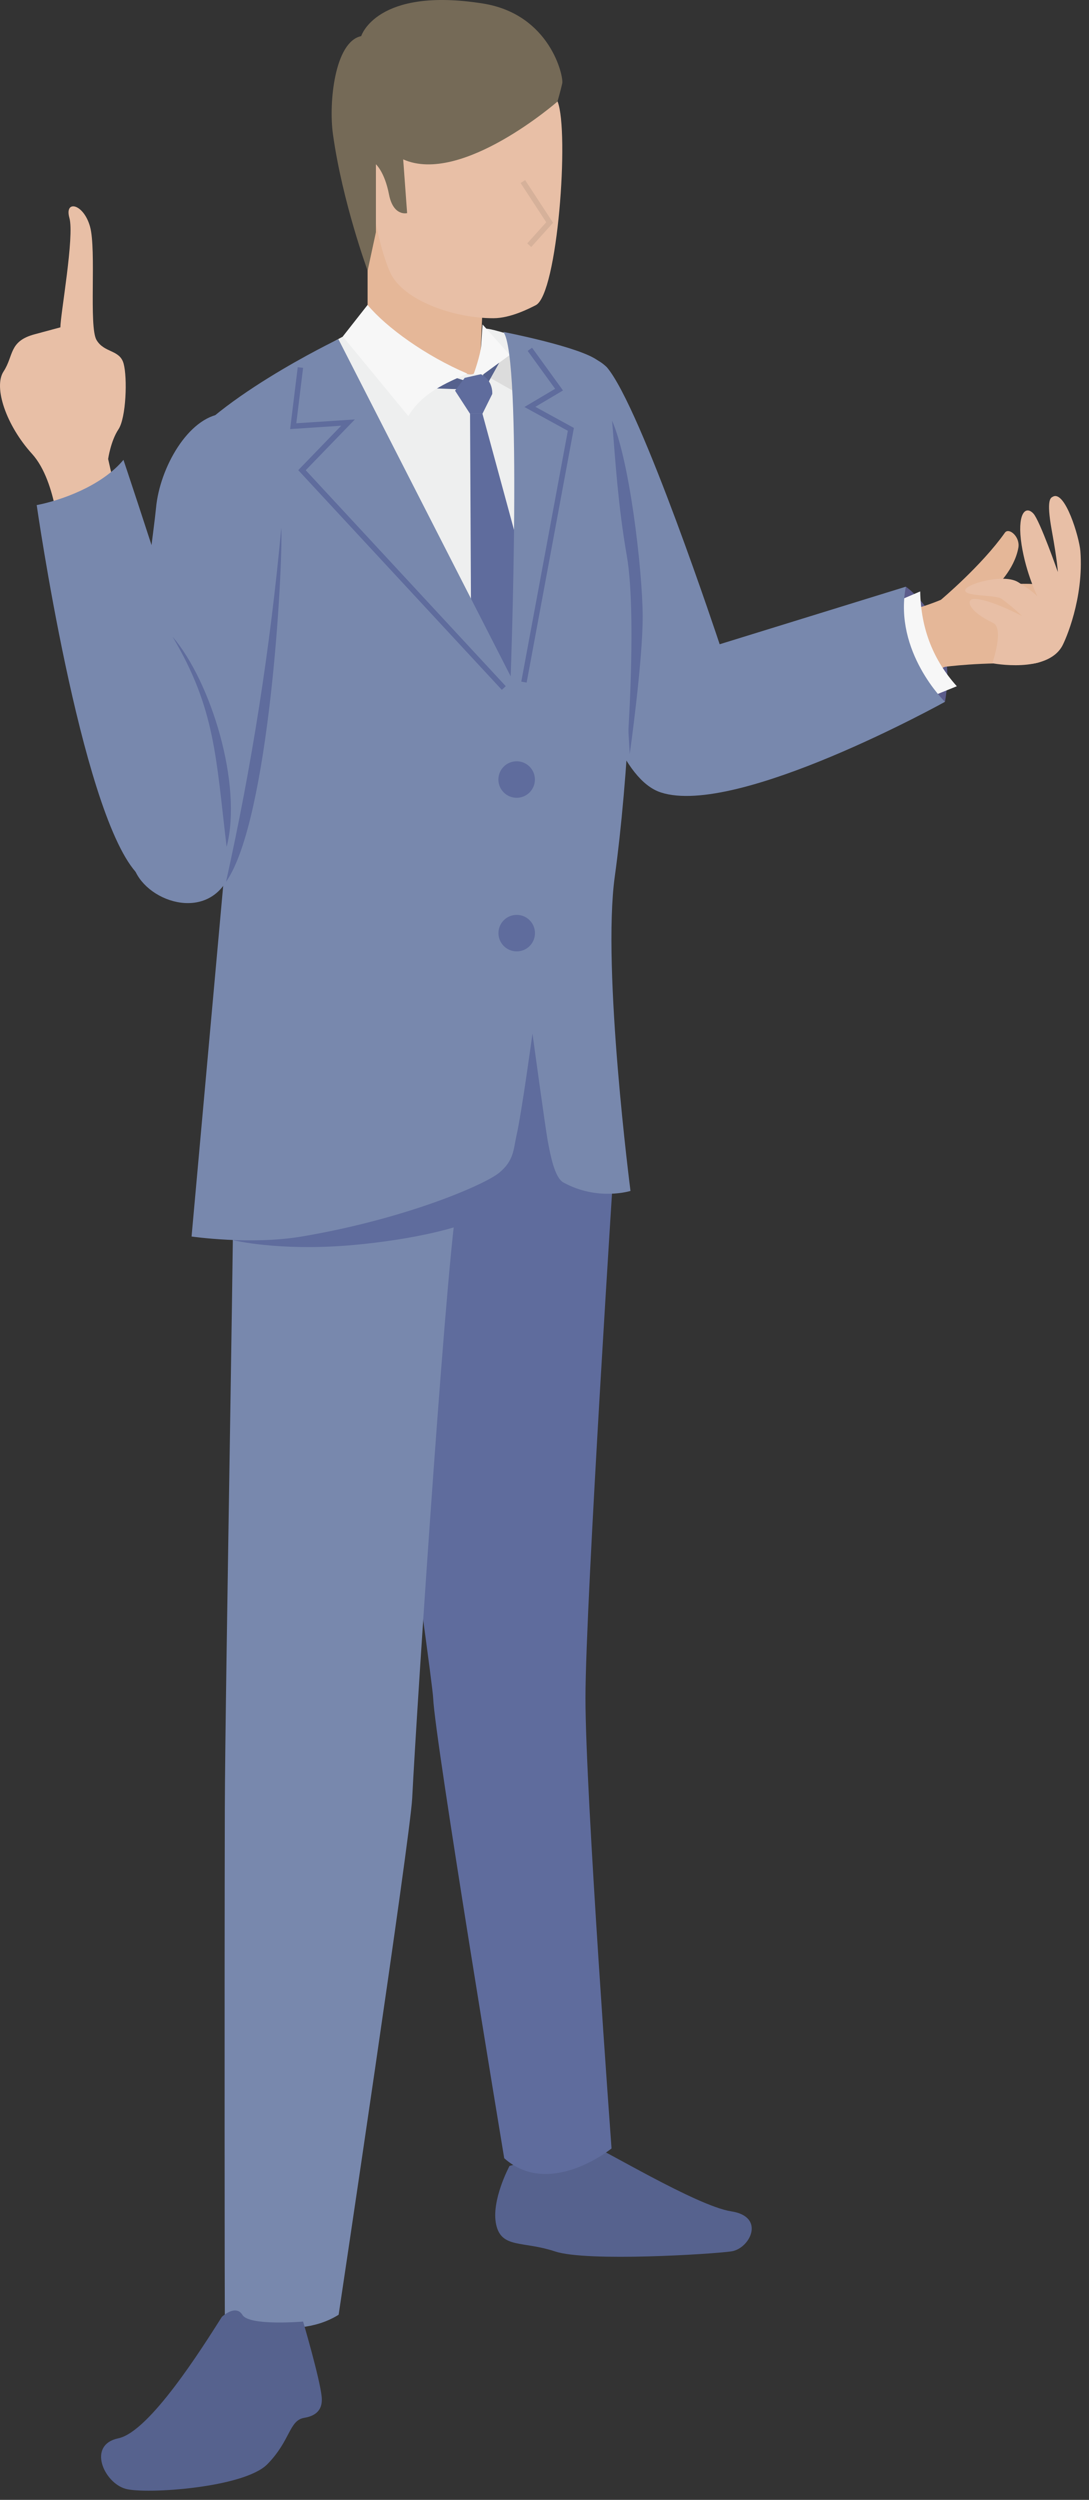
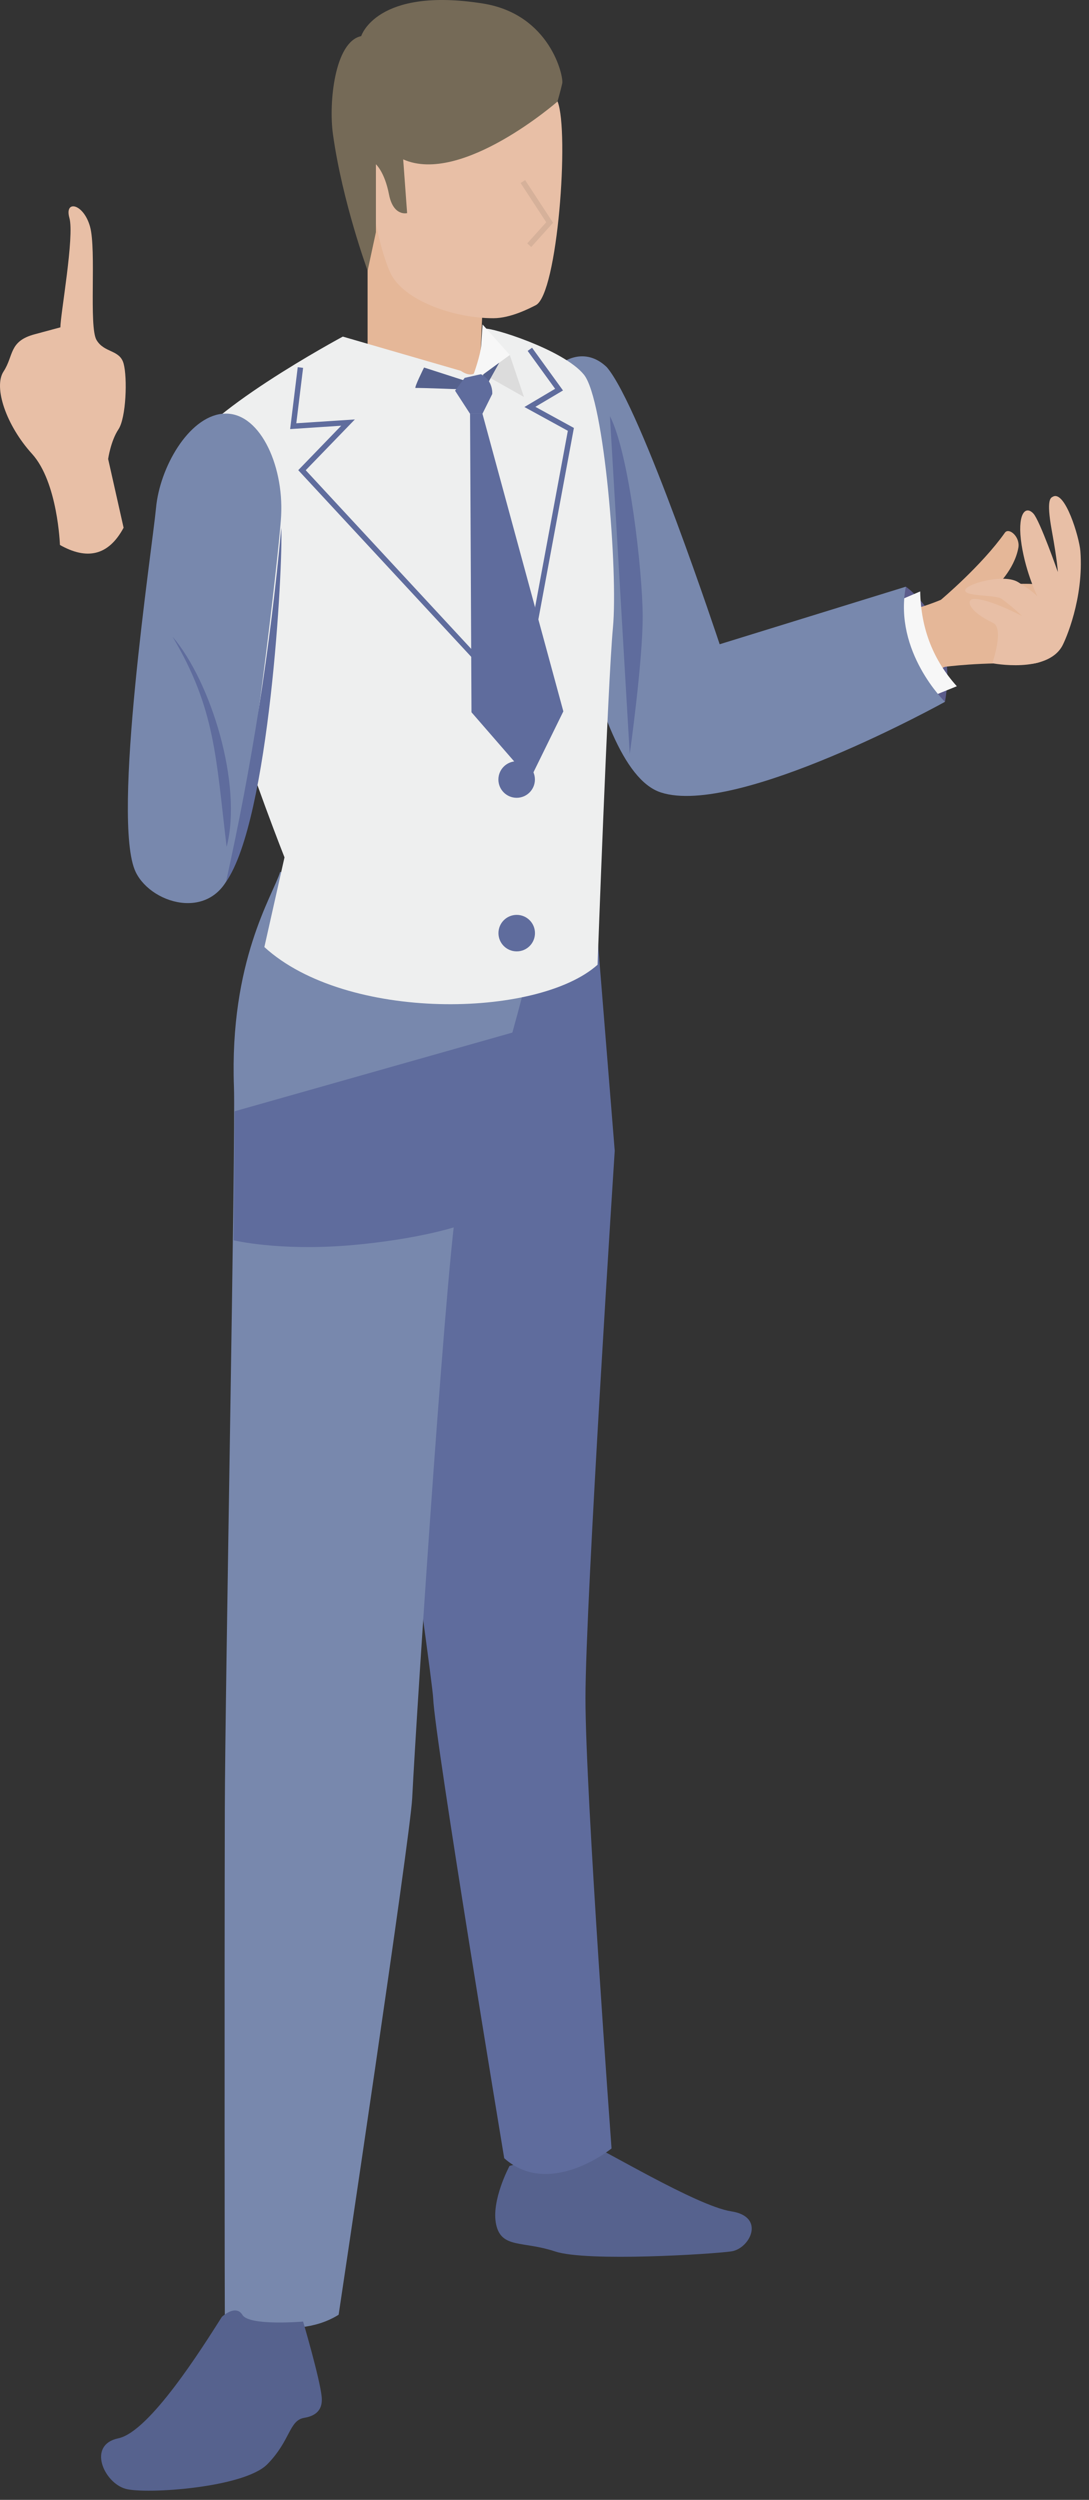
<svg xmlns="http://www.w3.org/2000/svg" width="88" height="202" viewBox="0 0 88 202" fill="none">
  <rect x="0" y="0" width="88" height="202" fill="#333333" stroke="none" />
  <path d="M29.709 28.974C29.608 32.519 38.441 35.701 38.778 29.767L39.184 20.592L29.704 17.245V28.979L29.709 28.974Z" fill="#E5B798" />
  <path d="M45.057 8.198C46.021 10.651 45.057 23.782 43.291 24.663C42.761 24.93 41.263 25.709 39.88 25.714C36.675 25.723 32.558 24.275 31.53 22.016C30.059 18.784 28.298 8.198 31.53 6.142C34.762 4.086 41.917 0.208 45.053 8.198H45.057Z" fill="#E8BFA6" />
  <path d="M45.057 8.199C45.057 8.199 37.297 14.985 32.581 12.878L32.899 17.221C32.899 17.221 31.783 17.517 31.433 15.705C31.082 13.893 30.377 13.275 30.377 13.275V18.761L29.708 21.869C29.708 21.869 27.67 16.341 26.905 10.845C26.55 8.305 27.043 3.371 29.187 2.919C29.187 2.919 30.418 -1.078 39.012 0.282C44.462 1.144 45.555 6.179 45.435 6.732C45.315 7.281 45.052 8.194 45.052 8.194L45.057 8.199Z" fill="#756A57" />
  <path d="M42.928 19.96L44.693 18L42.434 14.552L42.07 14.791L44.14 17.959L42.605 19.665L42.928 19.96Z" fill="#D6B19A" />
  <path d="M4.88 26.452C4.88 25.41 6.028 19.093 5.608 17.609C5.189 16.124 6.756 16.438 7.277 18.319C7.798 20.195 7.171 26.405 7.798 27.471C8.425 28.536 9.675 28.236 9.988 29.379C10.302 30.518 10.196 33.755 9.573 34.691C8.946 35.631 8.739 37.088 8.739 37.088L9.988 42.644C8.757 44.931 7.005 45.258 4.843 44.036C4.843 44.036 4.672 38.965 2.584 36.669C0.5 34.373 -0.547 31.284 0.288 30.016C1.122 28.743 0.703 27.577 2.791 27.014L4.875 26.452H4.88Z" fill="#E8BFA6" />
  <path d="M73.199 47.407C73.199 47.407 77.487 50.293 76.362 56.711C72.807 54.604 71.032 51.787 73.199 47.407Z" fill="#5C5C8B" />
  <path d="M70.483 49.583C72.531 49.975 76.034 48.467 76.034 48.467C76.034 48.467 79.326 45.705 81.203 43.045C81.521 42.593 82.457 43.372 82.291 44.267C81.954 46.083 80.461 47.411 80.461 47.411C82.614 46.899 85.809 47.3 86.344 47.798C87.335 48.716 86.067 53.764 83.084 53.635C79.336 53.474 76.357 53.884 76.357 53.884L71.654 55.742L70.483 49.587V49.583Z" fill="#E5B798" />
  <path d="M72.94 48.398L74.36 47.79C74.415 50.902 75.48 53.41 77.32 55.452L75.711 56.102C73.788 53.949 72.82 51.395 72.94 48.394V48.398Z" fill="#F7F7F7" />
  <path d="M73.199 47.407C72.198 52.672 76.362 56.711 76.362 56.711C76.362 56.711 59.547 66.047 53.397 64.032C47.242 62.018 45.264 39.509 43.627 37.596C40.907 32.911 45.656 26.419 49.035 29.67C51.824 32.93 58.155 52.059 58.155 52.059L73.199 47.407Z" fill="#7888AD" />
  <path d="M49.288 33.626C50.846 36.646 51.921 46.134 51.934 49.777C51.948 53.419 50.888 60.934 50.888 60.934L49.288 33.626Z" fill="#5F6C9D" />
  <path d="M47.652 173.294C48.514 173.51 56.283 178.259 59.091 178.688C61.899 179.121 60.603 181.708 59.091 181.925C57.579 182.141 47.436 182.787 44.844 181.925C42.253 181.062 40.529 181.708 40.096 179.767C39.662 177.826 41.175 175.018 41.175 175.018L47.648 173.289L47.652 173.294Z" fill="#56628E" />
  <path d="M48.108 73.563L49.675 92.987C49.675 92.987 47.31 129.447 47.31 137.221C47.31 144.994 49.417 173.607 49.417 173.607C49.417 173.607 44.424 177.665 40.745 174.396C40.745 174.396 35.133 140.531 35.004 137.221C34.944 135.616 28.886 92.014 26.701 86.611C24.372 80.857 27.821 68.431 27.821 68.431L48.103 73.563H48.108Z" fill="#5F6C9D" />
  <path d="M22.635 70.464C22.04 72.387 18.536 77.634 18.905 87.837C19.053 91.908 18.19 136.285 18.167 146.267C18.135 160.725 18.154 186.775 18.167 187.061C18.167 187.061 23.543 189.435 27.365 187.042C27.365 187.042 33.147 148.503 33.308 145.317C33.677 137.871 36.291 98.377 37.071 96.505C38.486 93.111 41.225 85.264 43.784 74.01L22.635 70.455V70.464Z" fill="#7888AD" />
  <path d="M38.864 29.011C38.864 29.011 38.749 30.989 37.237 29.965L27.702 27.199C27.702 27.199 15.742 33.621 14.829 37.033C12.953 44.027 22.99 69.279 22.99 69.279L21.363 76.527C27.965 82.567 43.433 82.295 48.288 77.957C48.288 77.957 49.109 55.236 49.529 50.736C49.953 46.236 48.842 32.317 47.186 30.274C45.531 28.236 39.662 26.429 39.182 26.563L38.86 29.02L38.864 29.011Z" fill="#EEEFEF" />
  <path d="M38.099 30.933L34.267 29.698C34.267 29.698 33.424 31.385 33.585 31.353C33.746 31.321 37.84 31.482 37.84 31.482L38.099 30.929V30.933Z" fill="#55618D" />
-   <path d="M29.708 24.644C31.229 26.47 34.41 28.762 37.753 30.186C36.038 30.97 34.148 31.712 32.995 33.621L27.702 27.189L29.703 24.64L29.708 24.644Z" fill="#F7F7F7" />
  <path d="M37.984 33.432H38.985L45.523 57.481L42.821 62.99L38.1 57.555L37.984 33.432Z" fill="#5F6C9D" />
  <path d="M41.192 28.683L42.34 32.077L39.546 30.5L38.855 30.237L41.192 28.683Z" fill="#DCDCDC" />
  <path d="M38.274 30.237C38.274 30.237 38.846 28.651 38.883 27.886L38.994 26.217L41.197 28.683L39.077 30.237H38.279H38.274Z" fill="#F7F7F7" />
  <path d="M39.274 31.228L40.344 29.306L39.071 30.237L38.753 30.984L39.274 31.228Z" fill="#55618D" />
  <path d="M38.855 30.237C39.879 30.758 39.778 31.837 39.778 31.837L38.984 33.437H37.984L36.772 31.569L37.551 30.532L38.855 30.241V30.237Z" fill="#5F6C9D" />
  <path d="M17.928 187.217C16.356 189.693 12.091 196.503 9.56 197.028C7.029 197.554 8.394 200.616 10.146 201.109C11.75 201.561 19.722 201.04 21.608 199.117C23.489 197.194 23.355 195.576 24.586 195.373C25.817 195.17 26.075 194.447 25.992 193.649C25.835 192.155 24.494 187.595 24.494 187.595C24.494 187.595 20.146 187.969 19.593 187.06C19.039 186.157 17.928 187.217 17.928 187.217Z" fill="#56628E" />
  <path d="M45.521 82.277C45.521 82.277 43.184 91.41 42.986 92.544C42.677 94.338 41.662 96.459 40.353 97.501C37.863 99.483 31.445 100.373 28.163 100.636C22.464 101.097 18.877 100.221 18.877 100.221L18.965 89.796L45.517 82.272L45.521 82.277Z" fill="#5F6C9D" />
-   <path d="M27.343 27.402L41.267 54.65C41.267 54.65 42.221 28.748 40.672 26.821C40.672 26.821 46.868 28.024 48.312 29.135C49.755 30.246 49.248 36.886 50.654 44.926C51.53 49.938 50.727 63.29 49.681 70.815C48.634 78.339 50.949 96.233 50.949 96.233C50.949 96.233 48.293 97.072 45.527 95.55C44.807 95.154 44.471 93.3 44.259 92.175C44.079 91.212 43.028 83.521 43.028 83.521C43.028 83.521 42.152 89.953 41.732 91.779C41.492 92.835 41.548 93.775 40.331 94.771C39.16 95.73 32.811 98.492 24.383 99.917C20.252 100.613 15.48 99.917 15.48 99.917L18.781 63.313C18.781 63.313 11.422 41.837 14.05 37.172C16.678 32.506 27.343 27.406 27.343 27.406V27.402Z" fill="#7888AD" />
  <path d="M41.75 64.466C42.565 64.466 43.225 63.805 43.225 62.99C43.225 62.176 42.565 61.515 41.75 61.515C40.935 61.515 40.274 62.176 40.274 62.99C40.274 63.805 40.935 64.466 41.75 64.466Z" fill="#5F6C9D" />
  <path d="M40.279 75.402C40.279 76.218 40.939 76.877 41.755 76.877C42.571 76.877 43.23 76.218 43.23 75.402C43.23 74.586 42.571 73.927 41.755 73.927C40.939 73.927 40.279 74.586 40.279 75.402Z" fill="#5F6C9D" />
  <path d="M40.551 55.743L24.101 37.992L27.573 34.4L23.446 34.672L24.059 29.67L24.493 29.725L23.944 34.202L28.675 33.893L24.705 37.997L40.87 55.448L40.551 55.743Z" fill="#5F6C9D" />
  <path d="M42.557 55.157L42.124 55.079L45.886 34.811L42.378 32.888L44.858 31.417L42.64 28.356L42.995 28.098L45.494 31.551L43.263 32.874L46.375 34.58L46.347 34.732L42.557 55.157Z" fill="#5F6C9D" />
  <path d="M85.832 52.206C86.094 51.736 87.597 48.356 87.302 44.525C87.215 43.419 86.067 39.583 85.08 40.136C84.91 40.228 84.531 40.316 84.988 42.842C85.454 45.396 85.481 46.222 85.481 46.222C85.481 46.222 84.029 42.058 83.503 41.496C82.83 40.781 82.171 41.588 82.554 44.032C82.918 46.351 83.84 48.209 83.84 48.209C83.84 48.209 83.54 47.812 82.268 47.038C81.161 46.36 78.386 47.102 78.049 47.582C77.588 48.25 80.451 48.015 80.958 48.398C82.005 49.182 82.586 49.776 82.586 49.776C82.586 49.776 79.916 48.366 78.695 48.398C78.067 48.416 78.155 49.339 80.248 50.334C81.17 50.772 80.188 53.594 80.188 53.594C80.188 53.594 84.578 54.447 85.832 52.206Z" fill="#E8BFA6" />
-   <path d="M9.974 37.162C8.176 39.311 4.847 40.454 2.966 40.814C2.966 40.814 6.474 65.333 10.97 70.464C13.33 73.161 18.775 68.454 18.231 64.314C17.687 60.173 9.978 37.162 9.978 37.162H9.974Z" fill="#7888AD" />
  <path d="M17.973 33.432C15.207 33.718 12.911 37.803 12.611 41.021C12.312 44.239 8.964 66.314 10.965 70.464C12.284 73.203 17.609 74.636 18.881 69.772C20.154 64.908 22.556 44.686 22.718 41.676C22.939 37.485 20.896 33.137 17.978 33.437L17.973 33.432Z" fill="#7888AD" />
  <path d="M13.938 51.441C17.078 55.111 19.61 63.442 18.314 68.431C17.447 61.257 17.419 57.282 13.938 51.441Z" fill="#5F6C9D" />
  <path d="M22.731 42.644C22.879 45.793 21.772 66.278 18.264 71.257C20.334 61.93 21.837 52.395 22.731 42.644Z" fill="#5F6C9D" />
  <path d="M37.845 13.948C37.845 13.948 38.837 11.371 39.607 13.639C40.999 17.747 37.477 19.319 37.477 19.319L37.841 13.948H37.845Z" fill="#E8BFA6" />
</svg>